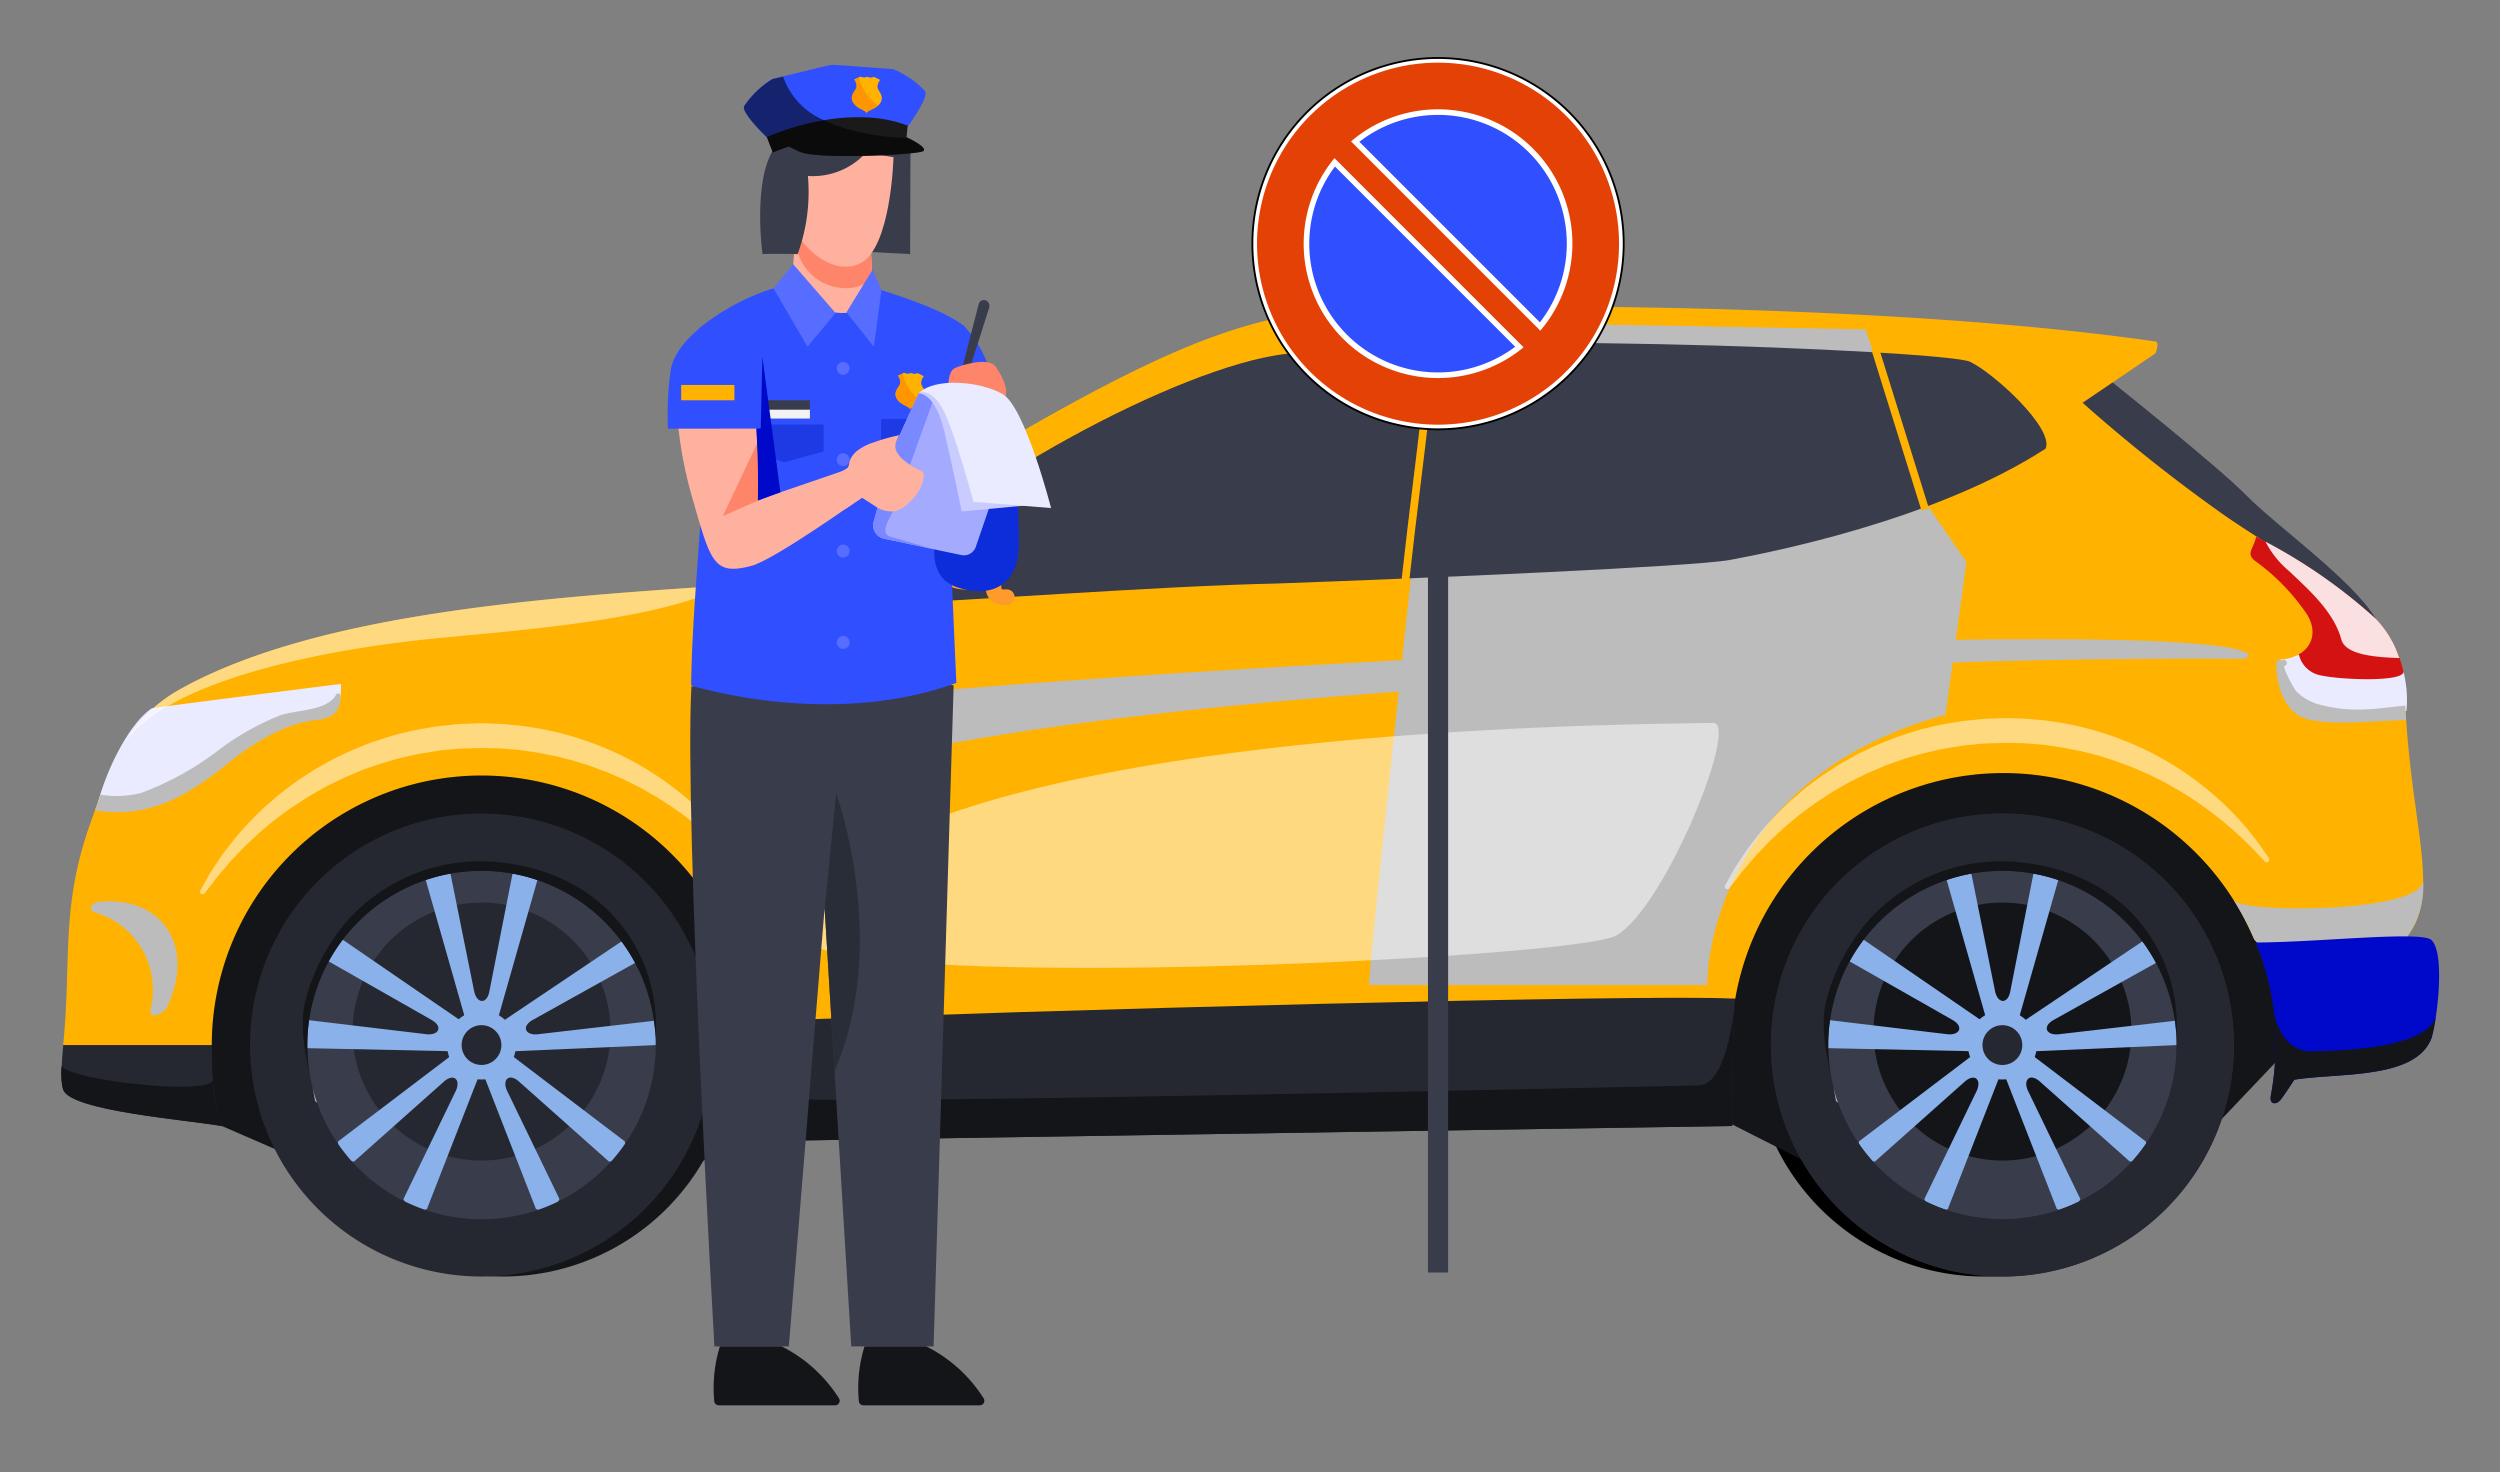
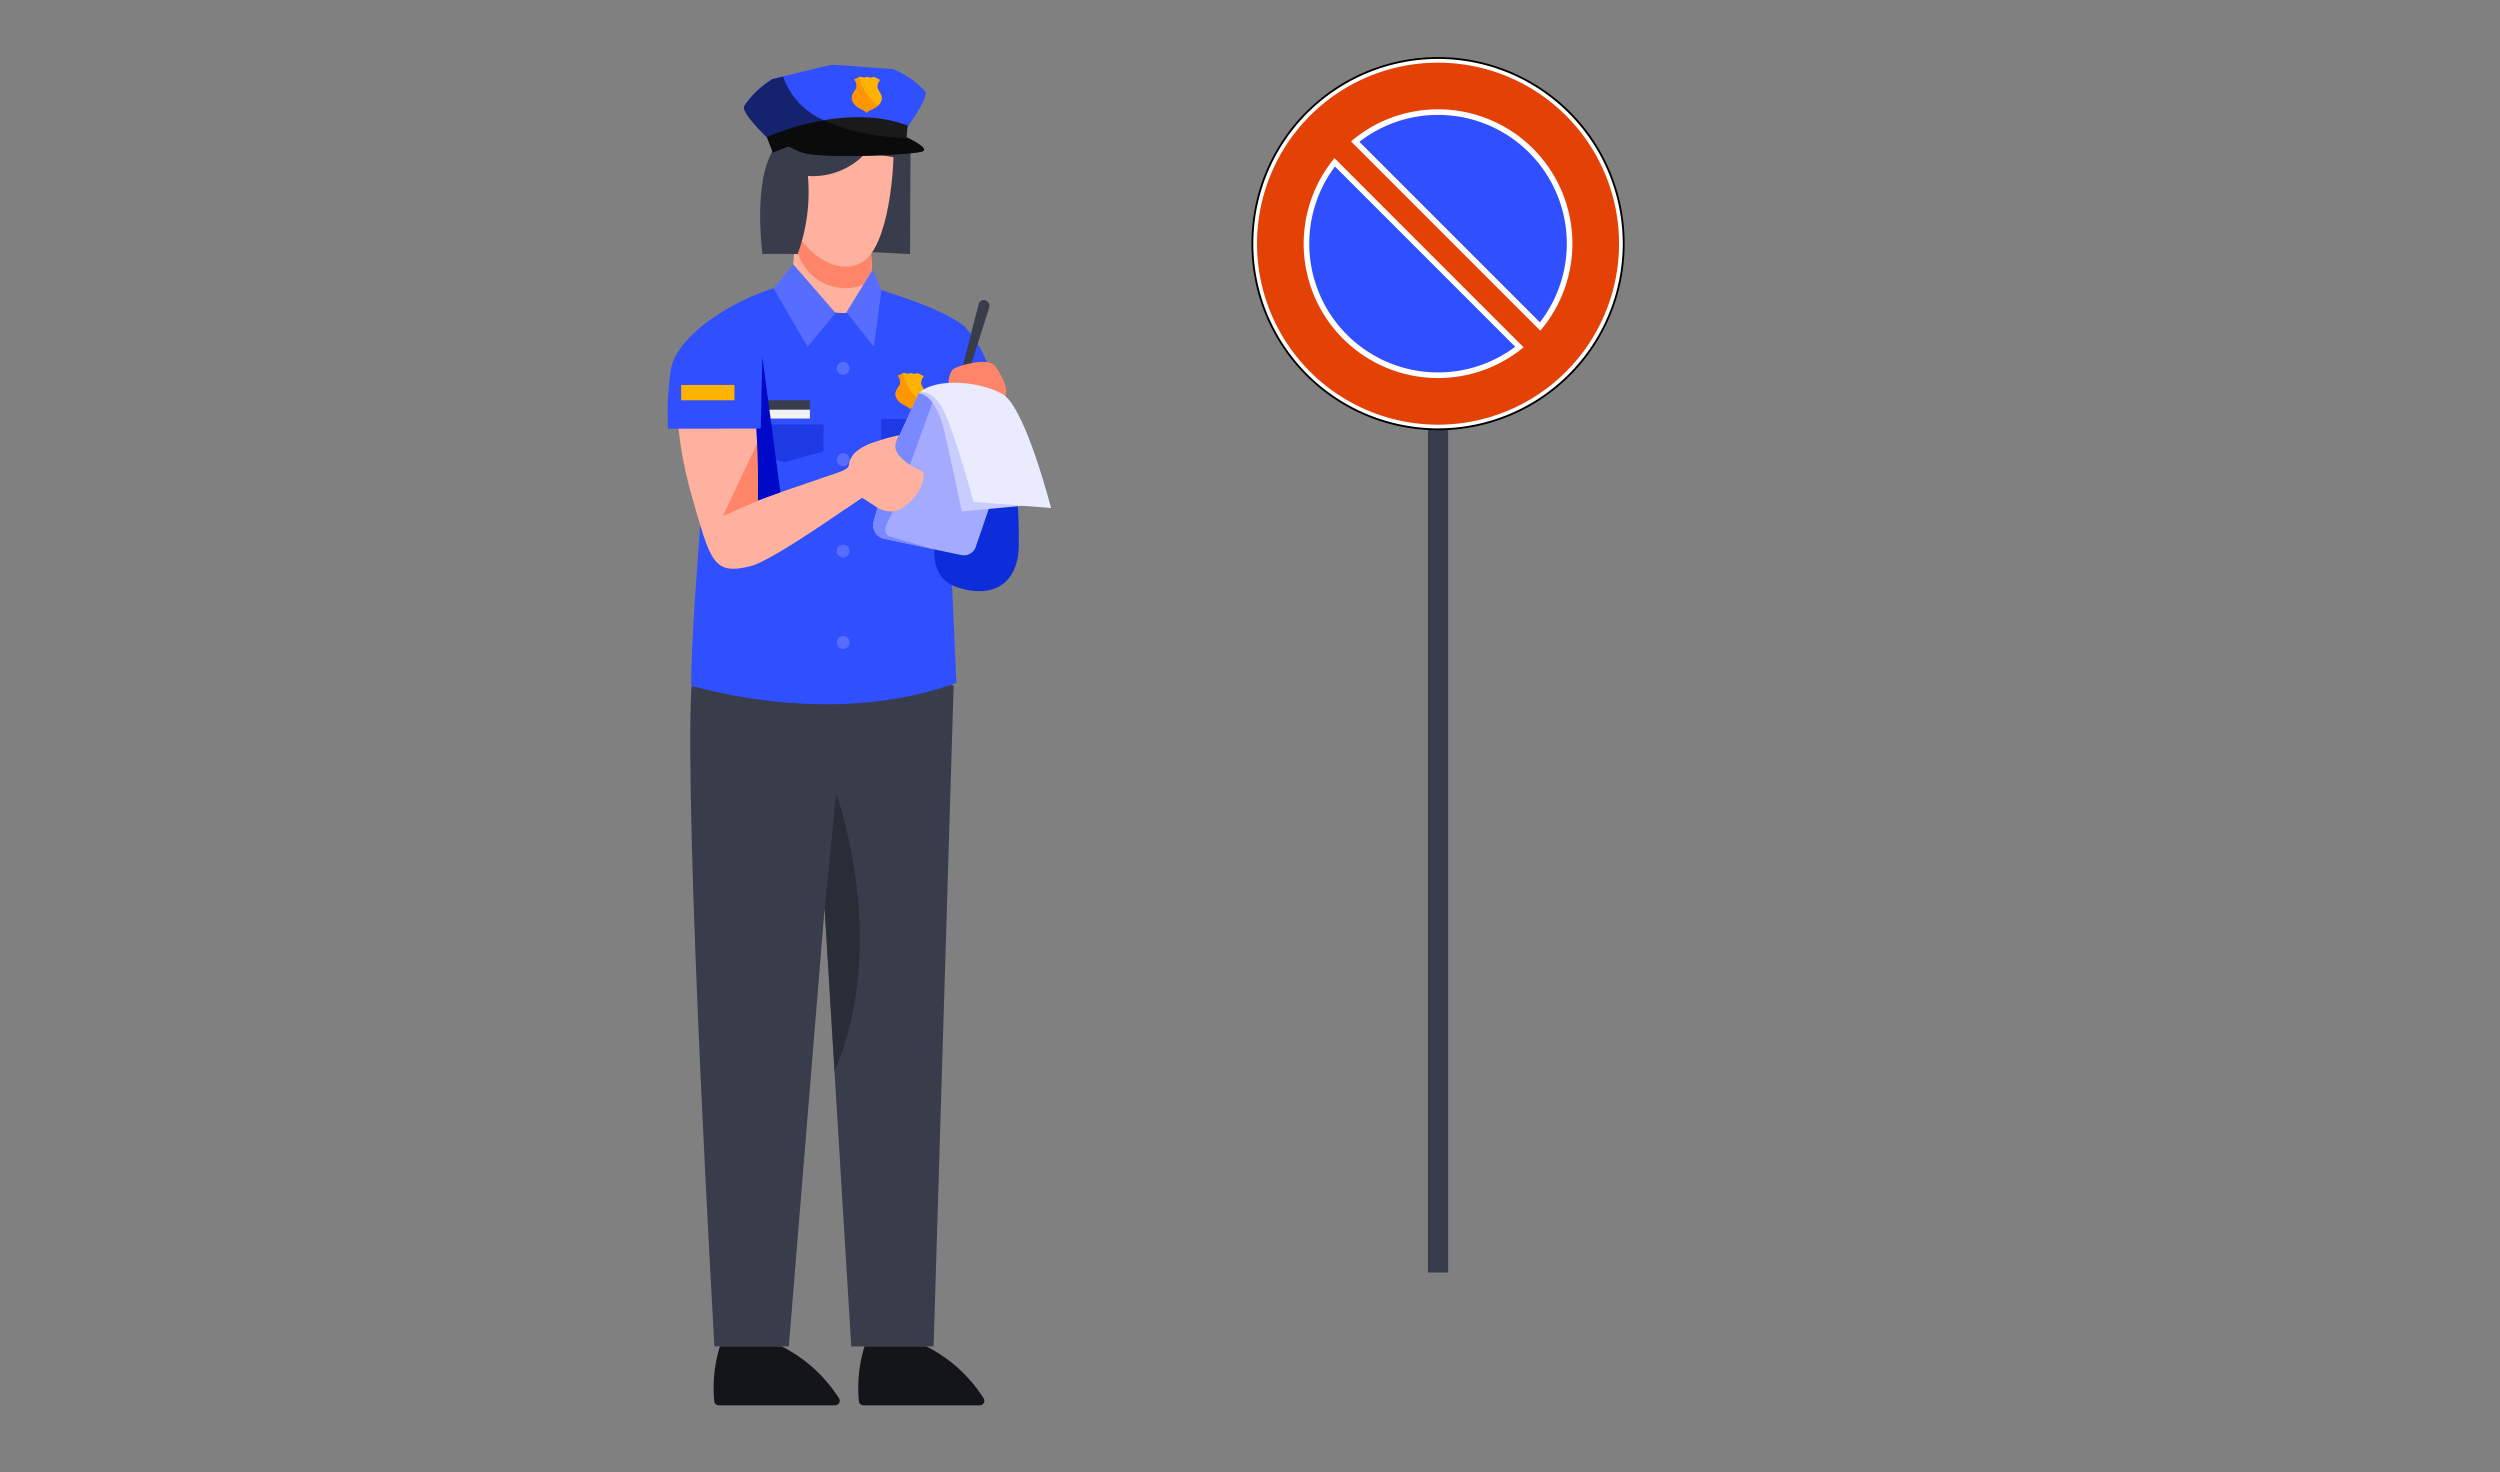
<svg xmlns="http://www.w3.org/2000/svg" xmlns:xlink="http://www.w3.org/1999/xlink" width="247.748" height="145.886" viewBox="0 0 247.748 145.886">
  <rect x="0" y="0" width="247.748" height="145.886" fill="#808080" stroke="none" />
  <defs>
    <clipPath id="clip-path">
-       <path id="Tracciato_1132" data-name="Tracciato 1132" d="M437.5,887.127H189.755V741.242H437.5" transform="translate(-189.755 -741.242)" fill="none" />
-     </clipPath>
+       </clipPath>
    <linearGradient id="linear-gradient" x1="-121.107" y1="26.135" x2="-121.6" y2="26.884" gradientUnits="objectBoundingBox">
      <stop offset="0.188" stop-color="#1a1a1a" />
      <stop offset="0.372" stop-color="#202020" />
      <stop offset="0.991" stop-color="#333" />
    </linearGradient>
    <linearGradient id="linear-gradient-2" x1="-123.716" y1="36.995" x2="-124.215" y2="37.356" xlink:href="#linear-gradient" />
  </defs>
  <g id="Raggruppa_2371" data-name="Raggruppa 2371" transform="translate(-159.755 -740.242)">
    <g id="Raggruppa_1649" data-name="Raggruppa 1649" transform="translate(159.755 740.242)">
      <g id="Raggruppa_1648" data-name="Raggruppa 1648" clip-path="url(#clip-path)">
        <g id="Raggruppa_1647" data-name="Raggruppa 1647" transform="translate(6.088 30.374)">
          <path id="Tracciato_1064" data-name="Tracciato 1064" d="M358.076,765.752s11.223,8.912,14.171,11.919,10.5,8.345,12.825,12.224l-16.877-3.714-15.768-21.326Z" transform="translate(-155.71 -758.94)" fill="#393c4b" />
          <g id="Raggruppa_1646" data-name="Raggruppa 1646">
            <path id="Tracciato_1065" data-name="Tracciato 1065" d="M260.9,793.7a22.941,22.941,0,1,0,22.941,22.941A22.94,22.94,0,0,0,260.9,793.7Zm0,40.206a17.264,17.264,0,1,1,17.264-17.264A17.264,17.264,0,0,1,260.9,833.911Z" transform="translate(-217.154 -743.454)" fill="#131519" />
            <path id="Tracciato_1066" data-name="Tracciato 1066" d="M356.421,793.7a22.941,22.941,0,1,0,22.941,22.941A22.941,22.941,0,0,0,356.421,793.7Zm0,40.206a17.264,17.264,0,1,1,17.266-17.264A17.263,17.263,0,0,1,356.421,833.911Z" transform="translate(-165.881 -743.454)" />
            <path id="Tracciato_1067" data-name="Tracciato 1067" d="M236.176,829.315l7.824,3.4,34.148,2.066,12.675-4.575,92.733-2.2,13.372,6.773,34.732-3.387,9.613-10.12s-1.18-22.574-1.142-22.941-25.491-12.428-26.358-12.909-27.959-.549-32.3.44-87.553,16.568-87.553,16.568-22.345-12.327-24.7-13.086-29.351,8.709-30.3,9.754-5.345,10.953-6.269,12.628,0,12.958,0,12.958Z" transform="translate(-220.227 -748.082)" fill="#131519" />
            <path id="Tracciato_1068" data-name="Tracciato 1068" d="M373.681,814.872a17.858,17.858,0,1,1-17.859-17.861A17.858,17.858,0,0,1,373.681,814.872Z" transform="translate(-163.474 -741.679)" fill="#393c4b" />
            <path id="Tracciato_1069" data-name="Tracciato 1069" d="M275.608,814.872a17.858,17.858,0,1,1-17.859-17.861A17.858,17.858,0,0,1,275.608,814.872Z" transform="translate(-216.119 -741.679)" fill="#393c4b" />
            <path id="Tracciato_1070" data-name="Tracciato 1070" d="M268.763,812.224a12.782,12.782,0,1,1-12.782-12.78A12.783,12.783,0,0,1,268.763,812.224Z" transform="translate(-214.344 -740.373)" fill="#252830" />
            <path id="Tracciato_1071" data-name="Tracciato 1071" d="M366.835,812.224a12.782,12.782,0,1,1-12.782-12.78A12.782,12.782,0,0,1,366.835,812.224Z" transform="translate(-161.698 -740.373)" fill="#131519" />
            <path id="Tracciato_1072" data-name="Tracciato 1072" d="M456.918,823.314c3.381-4.487,0-11.346-.364-24.827-.2-7.221-9.668-11.077-18.014-16.911a159.831,159.831,0,0,1-13.883-11.031l7.212-4.89s.476-1.113-.008-1.182c-30.319-4.391-78.438-3.695-84.335-2.8-8.731,1.32-18.251,5.124-45.1,22.151-4.716,2.994-9.358,4.65-12.991,4.884-19.176,1.234-40.292,3.023-53.23,10.174-5.62,3.106-7.085,8.033-9.144,13.8-2.777,8.11-1.7,13.361-2.53,21.521l9.728,2.371c.2-.131,5-2.371,5-2.371a26.726,26.726,0,0,1,53.347-2.359l1.432,3.33,93.645-.364,1.661-4.389.894-.83a26.97,26.97,0,0,1,51.412-5.883l1.56,1.818s11.5.217,11.939.129S456.918,823.314,456.918,823.314Z" transform="translate(-224.361 -761.006)" fill="#ffb300" />
            <path id="Tracciato_1073" data-name="Tracciato 1073" d="M315.639,762.039S309.2,820.8,308.73,827.692h33.515s-.254-20.264,23.637-26.779l2.069-15.142L363.5,779.3l-5.537-16.579S328.447,762.128,315.639,762.039Z" transform="translate(-179.166 -760.452)" fill="#bcbcbc" style="mix-blend-mode: color-burn;isolation: isolate" />
            <path id="Tracciato_1074" data-name="Tracciato 1074" d="M226.8,797.012a16.229,16.229,0,0,0,5.519-.473c5.045-1.42,8.2-6.07,13.087-7.805a11.958,11.958,0,0,1,3.784-.71c.63-.078,1.262,0,1.5-.708a8.369,8.369,0,0,0,.157-1.972s-18.643,2.348-18.75,2.422C229.751,789.36,227.579,794.015,226.8,797.012Z" transform="translate(-223.148 -747.943)" fill="#eaebff" />
            <path id="Tracciato_1075" data-name="Tracciato 1075" d="M255.066,812.025l3.917-13.744-1.148-.839-1.319.207L254.205,809.4c-.264,1.2-1.191,1.127-1.477-.015l-2.362-11.73-1.465-.207-.987.839,3.916,13.744,1.343.721Z" transform="translate(-211.812 -741.448)" fill="#8bb1ea" />
            <path id="Tracciato_1076" data-name="Tracciato 1076" d="M254.756,812.886l-14.125-.3-1.008-1.6,1.18-1.172,11.715,1.4c1.174.083,1.534-.775.472-1.4l-10.244-5.828-.171-1.472,1.566-.676,11.614,7.97s-.191.647,0,.931S254.756,812.886,254.756,812.886Z" transform="translate(-216.263 -739.087)" fill="#8bb1ea" />
            <path id="Tracciato_1077" data-name="Tracciato 1077" d="M252.982,809.753l11.614-7.807,1.417.73-.066,1.4-10.2,5.683c-1.063.624-.7,1.481.472,1.4l11.6-1.345.841.853-.675,1.557-14.006.607-1-1.122Z" transform="translate(-209.092 -739.03)" fill="#8bb1ea" />
            <path id="Tracciato_1078" data-name="Tracciato 1078" d="M254.339,809.265l11.286,8.575s.263,1.572.263,1.7a9.031,9.031,0,0,1-1.844.294l-8.946-7.958c-.941-.8-1.629-.177-1.163.905l5.213,10.771-.858,1.632-1.478-.655-5.136-13.166.363-1.245Z" transform="translate(-209.793 -735.101)" fill="#8bb1ea" />
            <path id="Tracciato_1079" data-name="Tracciato 1079" d="M256.21,811.367l-5.139,13.166-1.532.655-.8-1.632,5.214-10.771c.464-1.082-.226-1.7-1.165-.905l-8.946,7.958-1.58-.163V817.84l11.3-8.575H255.1Z" transform="translate(-214.847 -735.101)" fill="#8bb1ea" />
            <path id="Tracciato_1080" data-name="Tracciato 1080" d="M256.114,809.825a3.412,3.412,0,1,1-3.412-3.413A3.411,3.411,0,0,1,256.114,809.825Z" transform="translate(-211.073 -736.633)" fill="#8bb1ea" />
            <path id="Tracciato_1081" data-name="Tracciato 1081" d="M224.6,808.652c-.065.8-.358,3.7,0,4.414.71,2.13,12.384,2.991,15.774,3.627-1.043-2.207-1.043-6.387-1.043-8.041H224.6C224.618,808.466,224.579,808.835,224.6,808.652Z" transform="translate(-224.422 -735.459)" fill="#252830" />
            <path id="Tracciato_1082" data-name="Tracciato 1082" d="M366.029,805.658c-8.193-.433-68.491,1.094-96.022,2.247l-1.173.006q.1,1.166.1,2.359V819.8l97.218-1.509c0-2.735.054-11.131.312-12.629Z" transform="translate(-200.582 -737.078)" fill="#252830" />
            <path id="Tracciato_1083" data-name="Tracciato 1083" d="M275.069,789.424c8.042-9.932,29.659-22.094,41.269-24.6,13.717-2.955,67.6-.762,70.033.4,2.4,1.143,8.331,6.594,7.5,8.606-11.056,7.181-27.626,10.346-31.283,11.033-3.542.664-30.186,1.81-44.951,2.339-11.589.237-30.982,1.75-42.571,2.224" transform="translate(-197.235 -759.749)" fill="#393c4b" />
            <g id="Raggruppa_1627" data-name="Raggruppa 1627" transform="translate(13.74 41.279)" opacity="0.5" style="mix-blend-mode: soft-light;isolation: isolate">
              <path id="Tracciato_1084" data-name="Tracciato 1084" d="M286.863,802.081l-.487-.516c-.315-.335-.779-.842-1.391-1.417-.595-.6-1.374-1.277-2.271-2.036a36.927,36.927,0,0,0-3.178-2.322l-.927-.593-.991-.561c-.658-.406-1.391-.732-2.116-1.11l-1.139-.5-.582-.252-.6-.221c-.4-.149-.8-.315-1.217-.455l-1.262-.4c-.42-.148-.862-.227-1.3-.347s-.876-.227-1.329-.3-.9-.187-1.351-.266l-1.379-.2c-.461-.08-.93-.088-1.4-.135s-.936-.081-1.409-.081l-.708-.017-.353-.009-.177,0h-.045c.074,0,.006,0,.017,0h-.023l-.092,0-1.474.04c-.5,0-.959.054-1.42.1s-.921.071-1.385.143c-.93.155-1.864.278-2.768.512-.917.175-1.8.449-2.683.7-.441.122-.862.3-1.289.443s-.854.29-1.257.479-.816.349-1.219.523-.784.379-1.173.565c-.782.36-1.5.8-2.211,1.208-.363.194-.687.438-1.024.653l-.987.645c-.616.467-1.237.891-1.79,1.351s-1.1.893-1.571,1.346-.953.865-1.357,1.292-.787.827-1.139,1.2l-.911,1.07c-.569.638-.944,1.193-1.233,1.551s-.427.558-.427.558l-.009.014a.261.261,0,0,1-.435-.287s.121-.215.349-.622c.115-.2.257-.455.423-.75a10.2,10.2,0,0,1,.613-.991c.243-.363.513-.765.805-1.2.323-.417.672-.871,1.043-1.355a31.738,31.738,0,0,1,2.8-3.018c.542-.527,1.159-1.02,1.772-1.563.647-.5,1.311-1.025,2.035-1.508s1.469-.984,2.279-1.414c.4-.221.8-.466,1.216-.672s.851-.4,1.282-.607.879-.378,1.329-.559.9-.373,1.368-.521c.936-.3,1.878-.625,2.86-.844.971-.261,1.973-.409,2.975-.582.5-.085,1.025-.118,1.538-.178s1.04-.114,1.523-.12l1.472-.057.092,0,.088,0h.048l.191.006.381.014.764.028c.509.006,1.013.054,1.515.106s1.008.075,1.5.166a30.436,30.436,0,0,1,5.729,1.345,31.287,31.287,0,0,1,5.033,2.2,30.147,30.147,0,0,1,4.092,2.691,28.6,28.6,0,0,1,3.08,2.737,26.969,26.969,0,0,1,2.09,2.38,19.772,19.772,0,0,1,1.188,1.631l.4.586a.261.261,0,0,1-.406.327Z" transform="translate(-233.363 -787.867)" fill="#fff" />
            </g>
            <g id="Raggruppa_1628" data-name="Raggruppa 1628" transform="translate(164.848 40.772)" opacity="0.5" style="mix-blend-mode: soft-light;isolation: isolate">
              <path id="Tracciato_1085" data-name="Tracciato 1085" d="M385.189,801.751s-.168-.18-.486-.516-.781-.842-1.394-1.417c-.593-.6-1.372-1.277-2.268-2.036a37.729,37.729,0,0,0-3.178-2.324l-.927-.59c-.326-.186-.656-.372-.993-.562-.658-.406-1.391-.732-2.115-1.11l-1.142-.5-.581-.252-.6-.221c-.4-.149-.8-.317-1.216-.455s-.838-.266-1.262-.4c-.421-.148-.865-.229-1.3-.349s-.877-.227-1.329-.3-.9-.187-1.352-.266l-1.379-.2c-.459-.08-.93-.088-1.4-.135s-.936-.083-1.408-.083l-.708-.015-.354-.009-.177,0-.045,0h.018l-.023,0-.092,0-1.475.04a14.145,14.145,0,0,0-1.419.1c-.463.051-.922.071-1.386.144-.931.154-1.864.277-2.768.51-.918.175-1.8.449-2.683.7-.441.121-.861.3-1.289.443s-.854.292-1.257.479-.816.349-1.219.523-.784.38-1.173.564c-.782.361-1.5.8-2.211,1.209-.363.2-.687.436-1.022.653l-.988.645c-.615.467-1.237.89-1.79,1.351s-1.1.892-1.571,1.346-.953.865-1.355,1.292l-1.14,1.2-.913,1.068c-.566.638-.942,1.193-1.229,1.549s-.427.56-.427.56l-.011.012a.26.26,0,0,1-.435-.284s.123-.217.35-.622c.114-.2.255-.455.421-.75a10.117,10.117,0,0,1,.613-.991q.364-.546.807-1.2c.321-.42.67-.873,1.042-1.357a32.526,32.526,0,0,1,2.8-3.02c.544-.526,1.16-1.019,1.773-1.561.647-.5,1.311-1.025,2.036-1.508s1.468-.985,2.278-1.414c.4-.22.8-.467,1.217-.672s.85-.4,1.28-.607.881-.38,1.329-.559.9-.374,1.369-.521c.934-.3,1.876-.627,2.858-.844.971-.261,1.973-.409,2.975-.582.5-.085,1.027-.118,1.54-.178s1.04-.114,1.52-.118l1.475-.057.092,0,.086,0,.048,0,.191.006.383.014.762.028c.509.006,1.013.052,1.517.1s1.008.075,1.5.166a30.6,30.6,0,0,1,5.731,1.346,31.354,31.354,0,0,1,5.033,2.195,30.115,30.115,0,0,1,4.091,2.693,29.143,29.143,0,0,1,3.081,2.735,27.641,27.641,0,0,1,2.089,2.382,20.143,20.143,0,0,1,1.189,1.631c.26.383.4.585.4.585a.262.262,0,0,1-.407.327Z" transform="translate(-331.69 -787.537)" fill="#fff" />
            </g>
            <path id="Tracciato_1086" data-name="Tracciato 1086" d="M259.524,793.7a22.941,22.941,0,1,0,22.941,22.941A22.941,22.941,0,0,0,259.524,793.7Zm0,40.206a17.264,17.264,0,1,1,17.264-17.264A17.264,17.264,0,0,1,259.524,833.911Z" transform="translate(-217.895 -743.454)" fill="#252830" />
            <path id="Tracciato_1087" data-name="Tracciato 1087" d="M417,783.835c-7.5-4.133-122.686,2.032-147.308,5.5-.47.066-.816.472-.128,1.016a11.042,11.042,0,0,1,3.837,5.41.87.87,0,0,0,1.209.449c3.768-1.392,19.165-6,63.852-8.932,39.826-2.611,60.968-2.964,78.1-2.875C417.112,784.386,417.249,783.971,417,783.835Z" transform="translate(-200.4 -749.491)" fill="#bcbcbc" style="mix-blend-mode: color-burn;isolation: isolate" />
            <path id="Tracciato_1088" data-name="Tracciato 1088" d="M232.724,810.668a1.937,1.937,0,0,0,1.382-1.354c2.5-5.98-1.14-10.545-7.052-9.894-.65.072-1.073.8-.367,1.034a7.976,7.976,0,0,1,5.579,9.453C232.157,810.505,232.359,810.739,232.724,810.668Z" transform="translate(-223.404 -740.419)" fill="#bcbcbc" style="mix-blend-mode: color-burn;isolation: isolate" />
            <g id="Raggruppa_1630" data-name="Raggruppa 1630" transform="translate(86.267 19.69)">
              <path id="Tracciato_1089" data-name="Tracciato 1089" d="M287.178,773.822c1.551-.16,1.789,4.984,1.01,6.934-.487,1.17-1.583,1.492-4.265,1.431-2.453-.054-3.089-1.509-3.323-3.346C280.139,775.235,283.377,774.213,287.178,773.822Z" transform="translate(-280.556 -773.819)" fill="#ff9a2c" />
              <g id="Raggruppa_1629" data-name="Raggruppa 1629" transform="translate(5.352 7.398)">
                <path id="Tracciato_1090" data-name="Tracciato 1090" d="M285.931,781.124a1.977,1.977,0,0,1-1.448-.5,1.592,1.592,0,0,1-.441-1.259.71.71,0,0,1,.805-.729.766.766,0,0,1,.728.805.4.4,0,0,0,.006.109,1.04,1.04,0,0,0,.337.032c.043,0,.092,0,.146,0a.768.768,0,1,1,.091,1.534C286.078,781.121,286,781.124,285.931,781.124Zm-.347-1.562h0Z" transform="translate(-284.039 -778.633)" fill="#ff9a2c" />
              </g>
            </g>
            <path id="Tracciato_1091" data-name="Tracciato 1091" d="M380.326,792.805c-2.542.2-5.451-.217-6.989-.217-2.6,0-4.185-1.568-4.185-3.865.7-.046.7-.925,1.194-1.2,1.474-.827,1.9-2.545.625-4.277a21.02,21.02,0,0,0-4.893-4.967c-1.019-.739-.178-1.242.058-2.425a55.192,55.192,0,0,1,11.872,8.139,11.5,11.5,0,0,1,2.772,5.4A5.618,5.618,0,0,0,380.326,792.805Z" transform="translate(-148.646 -753.037)" fill="#d51212" />
            <path id="Tracciato_1092" data-name="Tracciato 1092" d="M254.169,809.322a1.97,1.97,0,1,1-1.97-1.972A1.972,1.972,0,0,1,254.169,809.322Z" transform="translate(-210.57 -736.129)" fill="#252830" />
            <path id="Tracciato_1093" data-name="Tracciato 1093" d="M353.138,812.025l3.916-13.744-1.146-.839-1.319.207-2.31,11.746c-.266,1.2-1.193,1.127-1.477-.015l-2.362-11.73-1.466-.207-.985.839,3.916,13.744,1.342.721Z" transform="translate(-159.166 -741.448)" fill="#8bb1ea" />
            <path id="Tracciato_1094" data-name="Tracciato 1094" d="M352.828,812.886l-14.126-.3-1.005-1.6,1.179-1.172,11.715,1.4c1.174.083,1.535-.775.472-1.4l-10.244-5.828-.171-1.472,1.566-.676,11.615,7.97s-.192.647,0,.931S352.828,812.886,352.828,812.886Z" transform="translate(-163.617 -739.087)" fill="#8bb1ea" />
            <path id="Tracciato_1095" data-name="Tracciato 1095" d="M351.054,809.753l11.615-7.807,1.417.73-.066,1.4-10.2,5.683c-1.062.624-.7,1.481.473,1.4l11.6-1.345.842.853-.673,1.557-14.006.607-1-1.122Z" transform="translate(-156.447 -739.03)" fill="#8bb1ea" />
            <path id="Tracciato_1096" data-name="Tracciato 1096" d="M352.412,809.265,363.7,817.84s.263,1.572.263,1.7a9.016,9.016,0,0,1-1.843.294l-8.946-7.958c-.941-.8-1.629-.177-1.166.905l5.214,10.771-.858,1.632-1.477-.655-5.138-13.166.363-1.245Z" transform="translate(-157.147 -735.101)" fill="#8bb1ea" />
            <path id="Tracciato_1097" data-name="Tracciato 1097" d="M354.283,811.367l-5.138,13.166-1.532.655-.8-1.632,5.214-10.771c.464-1.082-.226-1.7-1.167-.905l-8.944,7.958-1.581-.163V817.84l11.3-8.575h1.537Z" transform="translate(-162.202 -735.101)" fill="#8bb1ea" />
            <path id="Tracciato_1098" data-name="Tracciato 1098" d="M354.187,809.825a3.412,3.412,0,1,1-3.412-3.413A3.411,3.411,0,0,1,354.187,809.825Z" transform="translate(-158.428 -736.633)" fill="#8bb1ea" />
            <path id="Tracciato_1099" data-name="Tracciato 1099" d="M357.6,793.7a22.941,22.941,0,1,0,22.941,22.941A22.941,22.941,0,0,0,357.6,793.7Zm0,40.206a17.264,17.264,0,1,1,17.266-17.264A17.263,17.263,0,0,1,357.6,833.911Z" transform="translate(-165.249 -743.454)" fill="#282833" />
            <path id="Tracciato_1100" data-name="Tracciato 1100" d="M352.244,809.322a1.972,1.972,0,1,1-1.972-1.972A1.972,1.972,0,0,1,352.244,809.322Z" transform="translate(-157.925 -736.129)" fill="#252830" />
            <g id="Raggruppa_1631" data-name="Raggruppa 1631" transform="translate(219.903 34.468)">
              <path id="Tracciato_1101" data-name="Tracciato 1101" d="M371.585,785.539a2.738,2.738,0,0,1-2.248-2.1,4.173,4.173,0,0,1-1.823.515c0,2.3,1.964,5.216,4.564,5.216,1.537,0,5.38.078,7.922-.118a11.566,11.566,0,0,0-.315-3.977v0C380.053,786.206,373.632,785.981,371.585,785.539Z" transform="translate(-367.514 -783.435)" fill="#eaebff" />
            </g>
            <g id="Raggruppa_1632" data-name="Raggruppa 1632" transform="translate(132.805 3.446)">
              <path id="Tracciato_1102" data-name="Tracciato 1102" d="M311.6,787l-.762-.083c.364-3.335.759-6.565,1.146-9.736.586-4.792,1.137-9.316,1.563-13.934l.765.069c-.427,4.632-.979,9.161-1.566,13.957C312.36,780.444,311.967,783.67,311.6,787Z" transform="translate(-310.839 -763.249)" fill="#ffb300" />
            </g>
            <g id="Raggruppa_1633" data-name="Raggruppa 1633" transform="translate(0.001 73.138)">
              <path id="Tracciato_1103" data-name="Tracciato 1103" d="M224.537,808.633h0l0,.029Z" transform="translate(-224.363 -808.578)" fill="none" />
              <path id="Tracciato_1104" data-name="Tracciato 1104" d="M224.536,808.652h0C224.542,808.606,224.547,808.557,224.536,808.652Z" transform="translate(-224.363 -808.597)" fill="none" />
              <path id="Tracciato_1105" data-name="Tracciato 1105" d="M224.538,808.633c-.006.069-.006.059,0,.029Z" transform="translate(-224.364 -808.578)" fill="none" />
              <path id="Tracciato_1106" data-name="Tracciato 1106" d="M224.447,809.965a6.673,6.673,0,0,0,.149,2.367c.71,2.13,12.384,2.991,15.774,3.627a14.125,14.125,0,0,1-.944-4.627v0C239.507,813,224.968,811.4,224.447,809.965Z" transform="translate(-224.423 -807.863)" fill="#131519" />
            </g>
            <g id="Raggruppa_1634" data-name="Raggruppa 1634" transform="translate(68.252 68.505)">
              <path id="Tracciato_1107" data-name="Tracciato 1107" d="M268.937,811.241l3.63,4.862,90.3-1.84,3.6-8.606h-.438c-8.193-.433-68.491,1.094-96.022,2.247l-1.173.006q.1,1.166.1,2.359Z" transform="translate(-268.834 -805.583)" fill="none" />
              <path id="Tracciato_1108" data-name="Tracciato 1108" d="M272.619,815.5c-2.085-.748-3.718-4.286-3.718-4.286v8.555l97.218-1.509c0-2.735.054-11.131.312-12.629,0,0-.641,8.546-3.6,8.606S274.7,816.251,272.619,815.5Z" transform="translate(-268.798 -805.557)" fill="#131519" />
            </g>
            <g id="Raggruppa_1635" data-name="Raggruppa 1635" transform="translate(215.289 56.918)">
              <path id="Tracciato_1109" data-name="Tracciato 1109" d="M373.911,803.6c.595,0,.988,0,1.062-.02.251-.051.8-.824,1.219-1.468C375.451,802.6,374.67,803.11,373.911,803.6Z" transform="translate(-359.467 -795.857)" fill="none" />
              <path id="Tracciato_1110" data-name="Tracciato 1110" d="M381.779,803.432a8.457,8.457,0,0,0,1.486-5.389c-.315,3.213-18.008,3.193-18.754,1.938v0a26.755,26.755,0,0,1,2.007,3.837l1.56,1.818s7.945.149,10.878.149c.759-.493,1.54-1,2.281-1.488C381.543,803.833,381.779,803.432,381.779,803.432Z" transform="translate(-364.512 -798.043)" fill="#bcbcbc" style="mix-blend-mode: color-burn;isolation: isolate" />
            </g>
            <path id="Tracciato_1111" data-name="Tracciato 1111" d="M365.906,802.228c6.087,0,16.487-1.183,17.441-.238,1.369,1.36.566,7.79,0,9.7-1.537,4.139-9.138,3.429-13.6,4.139,0,0-.982,1.518-1.363,2s-1.137.535-.956-.44a27.072,27.072,0,0,0,.461-4.987A25.225,25.225,0,0,0,365.906,802.228Z" transform="translate(-148.474 -739.203)" fill="#0009ca" />
            <g id="Raggruppa_1636" data-name="Raggruppa 1636" transform="translate(218.927 69.175)">
              <path id="Tracciato_1112" data-name="Tracciato 1112" d="M370.931,810.622c-2.222.054-3.559-2.085-3.82-4.532a28.6,28.6,0,0,1,.257,3.908,27.073,27.073,0,0,1-.461,4.987c-.181.974.573.917.956.44s1.363-2,1.363-2c4.461-.71,12.062,0,13.6-4.139a16.665,16.665,0,0,0,.421-2.072C382.209,810.441,373.177,810.568,370.931,810.622Z" transform="translate(-366.879 -805.98)" fill="#131519" />
              <path id="Tracciato_1113" data-name="Tracciato 1113" d="M367.021,806.019h0Z" transform="translate(-366.803 -806.019)" fill="#bcbcbc" style="mix-blend-mode: color-burn;isolation: isolate" />
            </g>
            <g id="Raggruppa_1637" data-name="Raggruppa 1637" transform="translate(81.978 23.167)">
              <path id="Tracciato_1114" data-name="Tracciato 1114" d="M277.766,778.294a32.134,32.134,0,0,0,2.583-2.213Q278.987,777.19,277.766,778.294Z" transform="translate(-277.766 -776.081)" fill="none" />
            </g>
            <g id="Raggruppa_1638" data-name="Raggruppa 1638" transform="translate(0.174)">
              <path id="Tracciato_1115" data-name="Tracciato 1115" d="M456.554,798.487c-.2-7.221-9.668-11.077-18.014-16.911a159.831,159.831,0,0,1-13.883-11.031l7.212-4.89s.476-1.113-.008-1.182c-30.319-4.391-78.438-3.695-84.335-2.8-8.731,1.32-18.251,5.124-45.1,22.151a30.686,30.686,0,0,1-12.035,4.79c-6.379,3.246-18.3,4.294-28.107,5.2-12.018,1.109-27.649,4.3-31.766,10.6a47.04,47.04,0,0,0-3.458,8.262c-2.777,8.11-1.7,13.361-2.53,21.521l9.728,2.371c.2-.131,5-2.371,5-2.371a26.726,26.726,0,0,1,53.347-2.359l1.432,3.33,93.645-.364,1.661-4.389.894-.83a26.97,26.97,0,0,1,51.412-5.883l1.56,1.818s11.5.217,11.939.129,1.761-2.337,1.761-2.337C460.3,818.826,456.918,811.968,456.554,798.487Z" transform="translate(-224.536 -761.006)" fill="none" />
              <path id="Tracciato_1116" data-name="Tracciato 1116" d="M260.2,784.169c9.8-.905,21.727-1.953,28.107-5.2-.324.04-.645.074-.956.094-19.176,1.234-40.292,3.023-53.23,10.174a14.647,14.647,0,0,0-5.686,5.536C232.549,788.473,248.18,785.279,260.2,784.169Z" transform="translate(-222.445 -751.364)" fill="#fff" opacity="0.5" style="mix-blend-mode: soft-light;isolation: isolate" />
            </g>
            <path id="Tracciato_1117" data-name="Tracciato 1117" d="M272.214,808.919c.612,5.828,76.511,2.42,80.67,0,4.844-2.818,12.185-21.091,9.6-21.062C298.488,788.576,271.181,799.082,272.214,808.919Z" transform="translate(-198.783 -746.593)" fill="#fff" opacity="0.5" style="mix-blend-mode: soft-light;isolation: isolate" />
            <g id="Raggruppa_1639" data-name="Raggruppa 1639" transform="translate(24.365 55.928)">
              <path id="Tracciato_1118" data-name="Tracciato 1118" d="M257.541,797.4a17.264,17.264,0,0,0-17.264,17.264c0,.576.029,1.145.085,1.706a17.264,17.264,0,0,0,34.36,0q.083-.841.084-1.706A17.263,17.263,0,0,0,257.541,797.4Z" transform="translate(-240.277 -797.399)" fill="none" />
            </g>
            <g id="Raggruppa_1640" data-name="Raggruppa 1640" transform="translate(216.939 22.816)">
-               <path id="Tracciato_1119" data-name="Tracciato 1119" d="M380.33,787.872c-2.447-.077-5.331-.317-5.751-1.847-.745-2.729-3.164-4.864-5.168-6.763a9.351,9.351,0,0,1-2.345-2.923c-.586-.315-.93-.486-.93-.486-.237,1.183-1.077,1.686-.058,2.425a21.02,21.02,0,0,1,4.893,4.967c1.279,1.732.848,3.45-.625,4.277-.492.277-.495,1.156-1.194,1.2,0,2.3,1.586,3.865,4.185,3.865,1.538,0,4.448.412,6.989.217a5.618,5.618,0,0,1,.455-3.418A14.049,14.049,0,0,0,380.33,787.872Z" transform="translate(-365.586 -775.853)" fill="none" />
              <path id="Tracciato_1120" data-name="Tracciato 1120" d="M368.894,779.092c2,1.9,4.423,4.034,5.168,6.764.419,1.531,3.3,1.77,5.751,1.847a10.269,10.269,0,0,0-2.322-3.88,53.173,53.173,0,0,0-10.942-7.653A9.35,9.35,0,0,0,368.894,779.092Z" transform="translate(-365.068 -775.683)" fill="#fff" opacity="0.87" style="mix-blend-mode: soft-light;isolation: isolate" />
            </g>
            <g id="Raggruppa_1641" data-name="Raggruppa 1641" transform="translate(0.174)">
              <path id="Tracciato_1121" data-name="Tracciato 1121" d="M447.037,801.925c-2.127-.486-3.21-2.955-3.164-5.565a.381.381,0,0,1,.392-.37c0,.235.123.029.343.034.33.009.421.518.078.592-.293.065.956,2.357,1.2,2.576a5.253,5.253,0,0,0,2.016,1.2,14.7,14.7,0,0,0,4.437.547c1.385-.026,2.848-.26,4.3-.381-.035-.675-.063-1.363-.083-2.073-.2-7.221-9.668-11.077-18.014-16.911a159.831,159.831,0,0,1-13.883-11.031l7.212-4.89s.476-1.113-.008-1.182c-30.319-4.391-78.438-3.695-84.335-2.8-8.731,1.32-18.251,5.124-45.1,22.151-4.716,2.994-9.358,4.65-12.991,4.884-19.176,1.234-40.292,3.023-53.23,10.174-5.62,3.106-7.085,8.033-9.144,13.8-2.777,8.11-1.7,13.361-2.53,21.521l9.728,2.371c.2-.131,5-2.371,5-2.371a26.726,26.726,0,0,1,53.347-2.359l1.432,3.33,93.645-.364,1.661-4.389.894-.83a26.97,26.97,0,0,1,51.412-5.883l1.56,1.818s11.5.217,11.939.129,1.761-2.337,1.761-2.337c3.074-4.082.558-10.123-.2-21.321C453.57,802.043,449.771,802.55,447.037,801.925Z" transform="translate(-224.536 -761.006)" fill="none" />
              <path id="Tracciato_1122" data-name="Tracciato 1122" d="M371.286,788.174a5.254,5.254,0,0,1-2.016-1.2c-.241-.218-1.491-2.511-1.2-2.576.343-.074.252-.583-.078-.592-.22,0-.343.2-.343-.034a.381.381,0,0,0-.392.37c-.046,2.61,1.037,5.079,3.164,5.565,2.734.625,6.533.118,9.685.068-.032-.467-.06-.947-.085-1.432-1.454.121-2.917.355-4.3.381A14.7,14.7,0,0,1,371.286,788.174Z" transform="translate(-147.923 -748.787)" fill="#bcbcbc" style="mix-blend-mode: color-burn;isolation: isolate" />
            </g>
            <g id="Raggruppa_1642" data-name="Raggruppa 1642" transform="translate(179.39 4.142)">
              <rect id="Rettangolo_1241" data-name="Rettangolo 1241" width="0.767" height="16.607" transform="translate(0 0.228) rotate(-17.302)" fill="#ffb300" />
            </g>
            <g id="Raggruppa_1643" data-name="Raggruppa 1643" transform="translate(3.322 38.343)">
              <path id="Tracciato_1123" data-name="Tracciato 1123" d="M239.682,792.95c3.207-2.573,6.073-4.057,8.834-4.355,1.5-.161,2.439-.759,2.4-2.407a.234.234,0,0,0-.433-.117c-.874,1.652-3.942,1.489-5.583,2.073a25.974,25.974,0,0,0-6.033,3.409,29.54,29.54,0,0,1-7.733,4.275,9.93,9.93,0,0,1-3.983.166q-.286.763-.564,1.552C231.949,798.406,235.773,796.086,239.682,792.95Z" transform="translate(-226.584 -785.956)" fill="#bcbcbc" style="mix-blend-mode: color-burn;isolation: isolate" />
            </g>
            <g id="Raggruppa_1644" data-name="Raggruppa 1644" transform="translate(18.688 50.251)">
              <path id="Tracciato_1124" data-name="Tracciato 1124" d="M257.541,797.4a17.252,17.252,0,0,0-16.989,20.321q.1.588.246,1.16c.126.5.277,1,.446,1.48a17.265,17.265,0,0,0,33.562-5.7c0-.249-.008-.495-.018-.741A17.261,17.261,0,0,0,257.541,797.4Z" transform="translate(-234.6 -791.722)" fill="none" />
              <path id="Tracciato_1125" data-name="Tracciato 1125" d="M259.524,793.7a22.941,22.941,0,1,0,22.941,22.941A22.941,22.941,0,0,0,259.524,793.7Zm0,40.206a17.267,17.267,0,0,1-16.3-11.567.345.345,0,0,1-.217-.281c-.068-.393-.146-.795-.229-1.2q-.143-.572-.246-1.16c-.561-2.614-1.126-5.357-.344-7.887a19.741,19.741,0,0,1,3.88-7.318,17.689,17.689,0,0,1,15.231-5.964c6.436.662,11.732,3.991,14.249,9.911a16.442,16.442,0,0,1,1.219,7.461c.011.246.018.492.018.741A17.263,17.263,0,0,1,259.524,833.911Z" transform="translate(-236.583 -793.705)" fill="none" />
              <path id="Tracciato_1126" data-name="Tracciato 1126" d="M240.845,812.576a.345.345,0,0,0,.217.281c-.169-.484-.32-.977-.446-1.48C240.7,811.781,240.777,812.182,240.845,812.576Z" transform="translate(-234.418 -784.219)" fill="#bcbcbc" style="mix-blend-mode: color-burn;isolation: isolate" />
              <path id="Tracciato_1127" data-name="Tracciato 1127" d="M257.7,797.729a17.261,17.261,0,0,1,17.246,16.524,16.442,16.442,0,0,0-1.219-7.461c-2.517-5.92-7.813-9.248-14.249-9.911a17.689,17.689,0,0,0-15.231,5.964,19.741,19.741,0,0,0-3.88,7.318c-.782,2.53-.217,5.273.344,7.887A17.252,17.252,0,0,1,257.7,797.729Z" transform="translate(-234.758 -792.052)" fill="#131519" />
            </g>
            <g id="Raggruppa_1645" data-name="Raggruppa 1645" transform="translate(169.407 50.251)">
              <path id="Tracciato_1128" data-name="Tracciato 1128" d="M355.614,797.4a17.253,17.253,0,0,0-16.989,20.321c.071.392.151.779.246,1.16q.191.754.446,1.48a17.266,17.266,0,0,0,33.564-5.7c0-.249-.008-.495-.02-.741A17.26,17.26,0,0,0,355.614,797.4Z" transform="translate(-332.673 -791.722)" fill="none" />
              <path id="Tracciato_1129" data-name="Tracciato 1129" d="M357.6,793.7a22.941,22.941,0,1,0,22.941,22.941A22.941,22.941,0,0,0,357.6,793.7Zm0,40.206a17.267,17.267,0,0,1-16.3-11.567.347.347,0,0,1-.217-.281c-.066-.393-.144-.795-.229-1.2-.1-.381-.175-.768-.246-1.16-.559-2.614-1.125-5.357-.344-7.887a19.741,19.741,0,0,1,3.88-7.318,17.689,17.689,0,0,1,15.231-5.964c6.436.662,11.733,3.991,14.251,9.911a16.422,16.422,0,0,1,1.217,7.461c.012.246.02.492.02.741A17.264,17.264,0,0,1,357.6,833.911Z" transform="translate(-334.656 -793.705)" fill="#252830" />
              <path id="Tracciato_1130" data-name="Tracciato 1130" d="M338.918,812.576a.347.347,0,0,0,.217.281q-.254-.726-.446-1.48C338.773,811.781,338.852,812.182,338.918,812.576Z" transform="translate(-332.491 -784.219)" fill="#bcbcbc" style="mix-blend-mode: color-burn;isolation: isolate" />
              <path id="Tracciato_1131" data-name="Tracciato 1131" d="M355.772,797.729a17.26,17.26,0,0,1,17.246,16.524,16.422,16.422,0,0,0-1.217-7.461c-2.517-5.92-7.815-9.248-14.251-9.911a17.689,17.689,0,0,0-15.231,5.964,19.74,19.74,0,0,0-3.88,7.318c-.781,2.53-.215,5.273.344,7.887a17.253,17.253,0,0,1,16.989-20.321Z" transform="translate(-332.831 -792.052)" fill="#131519" />
            </g>
          </g>
        </g>
      </g>
    </g>
    <g id="Raggruppa_1651" data-name="Raggruppa 1651" transform="translate(283.773 745.898)">
      <line id="Linea_15" data-name="Linea 15" y2="101.514" transform="translate(18.491 18.934)" fill="none" stroke="#393c4b" stroke-miterlimit="10" stroke-width="2" />
      <g id="Raggruppa_1650" data-name="Raggruppa 1650">
        <path id="path1873" d="M292.278,762.908a18.491,18.491,0,1,1-18.491-18.491,18.489,18.489,0,0,1,18.491,18.491Z" transform="translate(-255.297 -744.417)" fill-rule="evenodd" />
        <path id="path1875" d="M292.03,762.843a18.306,18.306,0,1,1-18.306-18.306,18.306,18.306,0,0,1,18.306,18.306Z" transform="translate(-255.233 -744.353)" fill="#fff" fill-rule="evenodd" />
        <path id="path1877" d="M273.594,744.778a17.937,17.937,0,1,0,17.936,17.936A17.936,17.936,0,0,0,273.594,744.778Zm0,4.623a13.305,13.305,0,0,1,10.135,21.935l-18.757-18.757A13.251,13.251,0,0,1,273.594,749.4Zm-10.263,4.836,18.74,18.746a13.313,13.313,0,0,1-18.74-18.746Z" transform="translate(-255.103 -744.223)" fill="#e44107" fill-rule="evenodd" />
        <path id="path2770" d="M271.786,748.147a12.692,12.692,0,0,0-7.795,2.665l17.89,17.89a12.754,12.754,0,0,0-10.1-20.555Zm-10.217,5.115a12.76,12.76,0,0,0,17.862,17.861Z" transform="translate(-253.295 -742.415)" fill="#304ffe" fill-rule="evenodd" />
      </g>
    </g>
    <g id="Raggruppa_1669" data-name="Raggruppa 1669" transform="translate(225.919 746.683)">
      <g id="Raggruppa_1652" data-name="Raggruppa 1652" transform="translate(9.172 6.926)">
        <path id="Tracciato_1133" data-name="Tracciato 1133" d="M225.561,762.075s2.168,3.026,4.987,3.026a3.387,3.387,0,0,0,3.287-2.831l-.052-.828-.065-1.067-.281-4.65h-7.314l-.277,3.148-.217,2.416Z" transform="translate(-222.577 -746.058)" fill="#feb19e" />
        <path id="Tracciato_1134" data-name="Tracciato 1134" d="M225.912,755.979a4.978,4.978,0,0,0,5.491,5.245,4.822,4.822,0,0,0,2.125-.847l-.281-4.65h-7.312Z" transform="translate(-222.388 -746.057)" fill="#ff856a" />
        <path id="Tracciato_1135" data-name="Tracciato 1135" d="M235.562,750.664l-.037,10.232-6.415-.333V750.089Z" transform="translate(-220.672 -749.083)" fill="#393c4b" />
        <path id="Tracciato_1136" data-name="Tracciato 1136" d="M236.28,751.053s-.217,9.116-3.361,10.551-6.866-2.6-7.155-5.431c0,0-1.193-.038-1.12-1.978s1.265-1.435,1.626-.582v-2.56S229.595,749.889,236.28,751.053Z" transform="translate(-223.071 -748.844)" fill="#feb19e" />
        <path id="Tracciato_1137" data-name="Tracciato 1137" d="M234.045,751.265a7.153,7.153,0,0,1-5.7,2.241,17.988,17.988,0,0,1-1.014,7.741c.555.029-1.425-.06-3.484-.006,0,0-.942-6.822.973-10.168,0,0,1.32-1.586,2.145-1.632C229.015,749.326,232.071,750.741,234.045,751.265Z" transform="translate(-223.619 -749.435)" fill="#393c4b" />
      </g>
      <g id="Raggruppa_1654" data-name="Raggruppa 1654" transform="translate(2.245 61.214)">
        <g id="Raggruppa_1653" data-name="Raggruppa 1653">
          <path id="Tracciato_1138" data-name="Tracciato 1138" d="M221.5,850.532h7.372l3.492-42.761.014-.149.043-.53,0,.06.979,16.112,1.661,27.269h8.159l1.986-65.46c0-.725-25.983.042-25.983.042C218.487,798.353,221.5,850.532,221.5,850.532Z" transform="translate(-219.111 -784.76)" fill="#393c4b" />
          <path id="Tracciato_1139" data-name="Tracciato 1139" d="M228.916,791.891l-1.14,11.432.979,16.112C234.289,806.615,228.916,791.891,228.916,791.891Z" transform="translate(-214.46 -780.932)" fill="#252830" opacity="0.75" />
          <path id="Tracciato_1140" data-name="Tracciato 1140" d="M227.736,799.766v.019l.013-.149Z" transform="translate(-214.482 -776.774)" fill="#3d464c" />
        </g>
      </g>
      <g id="Raggruppa_1664" data-name="Raggruppa 1664" transform="translate(0.906 19.741)">
        <path id="Tracciato_1141" data-name="Tracciato 1141" d="M244.046,773.816l2.273-10.65c-2.052-1.815-8.293-3.645-8.293-3.645l-.79.344.031.47a3.387,3.387,0,0,1-3.287,2.831c-2.818,0-4.987-3.026-4.987-3.026l.043-.47-1.717-.341a21.945,21.945,0,0,0-7.389,4.011l.045,12.144c0,1.694.378,2.686.261,4.673-.363,6.143-.973,12.175-1.07,18.332a.3.3,0,0,0,.046.2.287.287,0,0,0,.148.074c8.319,2.23,17.934,2.639,26.09-.33,0,0-.484-10.4-.484-11.523Z" transform="translate(-217.743 -756.938)" fill="#304ffe" />
        <g id="Raggruppa_1657" data-name="Raggruppa 1657" transform="translate(8.951 13.486)">
          <g id="Raggruppa_1655" data-name="Raggruppa 1655" transform="translate(0 0.884)">
            <rect id="Rettangolo_1242" data-name="Rettangolo 1242" width="4.24" height="0.926" fill="#f2f2f2" />
          </g>
          <g id="Raggruppa_1656" data-name="Raggruppa 1656">
            <rect id="Rettangolo_1243" data-name="Rettangolo 1243" width="4.24" height="0.926" fill="#393c4b" />
          </g>
        </g>
        <g id="Raggruppa_1659" data-name="Raggruppa 1659" transform="translate(21.667 3.552)">
          <path id="Tracciato_1142" data-name="Tracciato 1142" d="M241.348,766.786a44.887,44.887,0,0,1,1.219,8.881c.1,1.389.06,2.986-1,3.893a3.933,3.933,0,0,1-1.672.747,5.962,5.962,0,0,1-2.158.18,5.174,5.174,0,0,1-3.9-3.378,11.3,11.3,0,0,1-.438-5.34c.413-3.722,1-8.257,4.91-9.991a.386.386,0,0,1,.2-.048.4.4,0,0,1,.221.149A11.482,11.482,0,0,1,241.348,766.786Z" transform="translate(-231.832 -759.202)" fill="#304ffe" />
          <g id="Raggruppa_1658" data-name="Raggruppa 1658" transform="translate(0 7.207)">
            <path id="Tracciato_1143" data-name="Tracciato 1143" d="M232.439,767.279c.353.715,1.234.775,1.362,1.128.111-.286.732-.35,1.154-.761a1.111,1.111,0,0,0,.246-.31c.377-.693-.275-1.1-.309-1.5a1.082,1.082,0,0,1,.266-.722l-.624-.313a.7.7,0,0,1-.659-.014.707.707,0,0,1-.665-.014l-.166.074-.472.215a1.078,1.078,0,0,1,.237.733C232.764,766.194,232.091,766.572,232.439,767.279Z" transform="translate(-232.339 -764.774)" fill="#ffb300" />
            <path id="Tracciato_1144" data-name="Tracciato 1144" d="M232.439,767.253c.353.715,1.234.775,1.362,1.128.111-.286.732-.351,1.154-.761a4.983,4.983,0,0,1-1.912-2.8l-.472.215a1.077,1.077,0,0,1,.237.733C232.764,766.168,232.091,766.546,232.439,767.253Z" transform="translate(-232.339 -764.748)" fill="#ff6f00" opacity="0.42" />
          </g>
          <path id="Tracciato_1145" data-name="Tracciato 1145" d="M237.144,767.806l2.211-6.948a.588.588,0,0,0-.429-.767h0a.545.545,0,0,0-.612.423l-1.75,6.788Z" transform="translate(-230.071 -760.084)" fill="#393c4b" />
          <path id="Tracciato_1146" data-name="Tracciato 1146" d="M235.742,766.48c0-.117.037-1.435.578-1.746s3.435-1.2,4.12-.194,1.7,2.792.47,3.607S235.742,766.48,235.742,766.48Z" transform="translate(-230.513 -757.943)" fill="#ff856a" />
          <path id="Tracciato_1147" data-name="Tracciato 1147" d="M235.358,776.253s-1.952,5.179,1.735,6.4,6.072-.469,6.126-4.1a67.8,67.8,0,0,0-.326-7.189l-5.746-.309Z" transform="translate(-230.996 -754.196)" fill="#0d2dda" />
        </g>
        <path id="Tracciato_1148" data-name="Tracciato 1148" d="M222.866,770.772l3.539,1.076,3.9-1.076v-2.659h-7.442Z" transform="translate(-215.758 -752.223)" fill="#1e3ae5" />
        <path id="Tracciato_1149" data-name="Tracciato 1149" d="M231.416,770.414l3.539,1.076,3.9-1.076v-2.659h-7.442Z" transform="translate(-211.168 -752.415)" fill="#1e3ae5" />
        <g id="Raggruppa_1660" data-name="Raggruppa 1660" transform="translate(19.463 11.745)">
          <path id="Tracciato_1150" data-name="Tracciato 1150" d="M231.919,780.572l4.945,1.048,2.8.59a1.249,1.249,0,0,0,1.423-.861l1.664-4.864s-1.292-10.484-6.05-10.53a3.908,3.908,0,0,0-1.288.228l-2.424,5.316-2.03,7.369A1.358,1.358,0,0,0,231.919,780.572Z" transform="translate(-230.905 -765.125)" fill="#a4abff" />
          <path id="Tracciato_1151" data-name="Tracciato 1151" d="M231.919,780.572l4.945,1.048-4.325-1.256c-1.067-.516.131-1.85.55-3.018l4.02-11.182-.412-.209a3.908,3.908,0,0,0-1.288.228l-2.424,5.316-2.03,7.369A1.358,1.358,0,0,0,231.919,780.572Z" transform="translate(-230.905 -765.125)" fill="#7a89ff" />
          <path id="Tracciato_1152" data-name="Tracciato 1152" d="M233.837,766.179s1.627-.175,2.566,3.859,1.7,7.836,1.7,7.836l7.879-.736S238.789,764.181,233.837,766.179Z" transform="translate(-229.332 -765.118)" fill="#c9ccff" />
          <path id="Tracciato_1153" data-name="Tracciato 1153" d="M233.837,766.477s.941-.641,2.133,1.105,3.3,9.634,3.3,9.634l7.69.621s-2.566-10.021-4.807-11.3S235.391,764.866,233.837,766.477Z" transform="translate(-229.332 -765.415)" fill="#eaebff" />
        </g>
        <g id="Raggruppa_1662" data-name="Raggruppa 1662" transform="translate(9.059)">
          <path id="Tracciato_1154" data-name="Tracciato 1154" d="M224.135,759.62a28.208,28.208,0,0,0,4.68,9.11,41.835,41.835,0,0,0,2.642,3.281,16,16,0,0,0,1.757-2.863,43.544,43.544,0,0,0,3.158-9.239l-1.011-.387-.811-.014.022.358.031.47s-.352,1.438-3.17,1.438a9.775,9.775,0,0,1-5.1-1.633l.043-.47.026-.317-1.366-.028Z" transform="translate(-224.135 -756.939)" fill="#304ffe" />
          <g id="Raggruppa_1661" data-name="Raggruppa 1661" transform="translate(6.788 9.681)">
            <circle id="Ellisse_150" data-name="Ellisse 150" cx="0.641" cy="0.641" r="0.641" fill="#576dff" />
            <circle id="Ellisse_151" data-name="Ellisse 151" cx="0.641" cy="0.641" r="0.641" transform="translate(0 9.054)" fill="#576dff" />
            <circle id="Ellisse_152" data-name="Ellisse 152" cx="0.641" cy="0.641" r="0.641" transform="translate(0 18.108)" fill="#576dff" />
            <circle id="Ellisse_153" data-name="Ellisse 153" cx="0.641" cy="0.641" r="0.641" transform="translate(0 27.162)" fill="#576dff" />
          </g>
          <path id="Tracciato_1155" data-name="Tracciato 1155" d="M226.431,757.773l4.193,4.834-2.774,3.344-3.377-5.787Z" transform="translate(-223.954 -757.773)" fill="#576dff" />
          <path id="Tracciato_1156" data-name="Tracciato 1156" d="M229.184,762.345l2.707,3.417.758-5.594-.876-2.046Z" transform="translate(-221.425 -757.585)" fill="#576dff" />
        </g>
        <g id="Raggruppa_1663" data-name="Raggruppa 1663" transform="translate(0 5.735)">
          <path id="Tracciato_1157" data-name="Tracciato 1157" d="M219.73,778.768c1.85,6.362,2.049,7.918,5.9,6.9,2.3-.6,11.113-6.9,11.113-6.9l-1.97-2.54-7.871,2.694-.627.269s.1-2.526-.074-5.671c-.287-5.239-.094-12.193-3.687-12.012C216.769,761.809,217.885,772.412,219.73,778.768Z" transform="translate(-218.241 -761.505)" fill="#feb19e" />
          <path id="Tracciato_1158" data-name="Tracciato 1158" d="M225.314,774.725l-.627.269s.1-2.527-.074-5.671l-3.409,7.214Z" transform="translate(-216.649 -757.308)" fill="#ff856a" />
          <path id="Tracciato_1159" data-name="Tracciato 1159" d="M228.552,772.606a4.377,4.377,0,0,0,1.071-.57c.175-.189.149-.546.263-.805a2.393,2.393,0,0,1,.658-.856,5.218,5.218,0,0,1,1.647-.853,19.472,19.472,0,0,1,2.563-.724,4.807,4.807,0,0,0-.369.89c-.251,1.152,1.612,2.244,2.474,2.616a.6.6,0,0,1,.237.152.511.511,0,0,1,.083.33,3.879,3.879,0,0,1-1.368,2.591,3.114,3.114,0,0,1-1.515.96,2.781,2.781,0,0,1-1.961-.521c-.1-.058-1.253-.828-1.282-.805l-1.66,1.117Z" transform="translate(-212.705 -757.59)" fill="#feb19e" />
        </g>
      </g>
      <path id="Tracciato_1160" data-name="Tracciato 1160" d="M233.469,827.474" transform="translate(-209.16 -700.617)" fill="#2b3135" />
      <g id="Raggruppa_1668" data-name="Raggruppa 1668" transform="translate(7.555)">
        <g id="Raggruppa_1667" data-name="Raggruppa 1667">
          <path id="Tracciato_1161" data-name="Tracciato 1161" d="M224.864,752.12l.006,0c.112.112.191.178.211.2l.006,0,4.667-.788,2.047-.35.795.014.3,0,2.642.037,3.1.048,0-.006c.017-.025.071-.1.148-.206.51-.713,2.1-3.024,1.735-3.552a9.014,9.014,0,0,0-3.2-2.188c-.51-.012-5.841-.458-6.038-.412l-.011,0c-.277.021-3.2.753-4.827,1.14-.054.011-.106.028-.154.037-.456.117-.79.192-.9.214a9.078,9.078,0,0,0-2.8,2.683C222.326,749.574,224.207,751.484,224.864,752.12Z" transform="translate(-222.567 -744.928)" fill="#304ffe" />
          <g id="Raggruppa_1665" data-name="Raggruppa 1665" transform="translate(2.282 5.184)">
            <path id="Tracciato_1162" data-name="Tracciato 1162" d="M224.052,750.262l.015.048.006,0,.287.77.006,0,.131.323.094.27.052.117c.025-.008.619-.274,1.591-.6a26.072,26.072,0,0,1,2.941-.812c.255-.063.516-.115.785-.161l.2-.034c.025,0,.054-.011.072-.013a.457.457,0,0,1,.083-.012h.018a17.1,17.1,0,0,1,1.847-.2c.45-.037.91-.044,1.371-.04.181,0,.37.012.552.021.244.017.481.038.725.061a12.137,12.137,0,0,1,1.521.244.014.014,0,0,0,.012,0,10.434,10.434,0,0,1,1.5.452l.014-.117.018-.231v-.049l0-.031.018-.224.006-.008.069-.775.012-.14a13.025,13.025,0,0,0-3.447-.77,18.946,18.946,0,0,0-4.821.238c-.782.132-1.518.3-2.188.472A23.885,23.885,0,0,0,224.052,750.262Z" transform="translate(-224.052 -748.301)" fill="url(#linear-gradient)" />
          </g>
          <g id="Raggruppa_1666" data-name="Raggruppa 1666" transform="translate(10.69 1.144)">
            <path id="Tracciato_1163" data-name="Tracciato 1163" d="M229.623,748.177c.353.715,1.234.775,1.362,1.126.111-.284.732-.349,1.154-.761a1.081,1.081,0,0,0,.246-.309c.377-.693-.275-1.1-.309-1.5a1.078,1.078,0,0,1,.266-.722l-.624-.315a.693.693,0,0,1-.659-.012.711.711,0,0,1-.665-.014l-.166.074-.47.214a1.084,1.084,0,0,1,.235.733C229.948,747.09,229.275,747.468,229.623,748.177Z" transform="translate(-229.523 -745.672)" fill="#ffb300" />
            <path id="Tracciato_1164" data-name="Tracciato 1164" d="M229.623,748.151c.353.715,1.234.775,1.362,1.126.111-.284.732-.349,1.154-.761a4.972,4.972,0,0,1-1.912-2.8l-.47.214a1.083,1.083,0,0,1,.235.733C229.948,747.065,229.275,747.443,229.623,748.151Z" transform="translate(-229.523 -745.646)" fill="#ff6f00" opacity="0.42" />
          </g>
          <path id="Tracciato_1165" data-name="Tracciato 1165" d="M225.571,750.724c.2.117.532.276,1.077.522,1.772.793,11.572.3,12.208-.058.475-.264-.768-.954-1.445-1.292-.063-.037-.126-.063-.177-.089l-.226-.108a18.481,18.481,0,0,0-4.913-.51,19.979,19.979,0,0,0-6.756,1.306S225.121,750.476,225.571,750.724Z" transform="translate(-221.107 -742.644)" fill="url(#linear-gradient-2)" />
        </g>
        <path id="Tracciato_1166" data-name="Tracciato 1166" d="M224.864,751.72l.006,0,.287.77.006,0,.131.323.094.271.052.117c.025-.008.619-.274,1.591-.6.2.117.532.277,1.077.523,1.772.793,11.572.3,12.208-.058.475-.264-.768-.954-1.445-1.292-.06,0-.121,0-.181-.009-.461-.017-.979-.052-1.534-.1a.014.014,0,0,1-.012,0c-.7-.063-1.466-.158-2.247-.306-.443-.078-.891-.169-1.342-.283-.321-.077-.644-.166-.961-.266a14.38,14.38,0,0,1-2.062-.795,7.315,7.315,0,0,1-4.085-4.338c-.054.011-.106.028-.154.037-.456.117-.79.192-.9.214a9.077,9.077,0,0,0-2.8,2.683C222.326,749.174,224.207,751.084,224.864,751.72Z" transform="translate(-222.567 -744.528)" opacity="0.57" style="mix-blend-mode: overlay;isolation: isolate" />
      </g>
      <path id="Tracciato_1167" data-name="Tracciato 1167" d="M230.578,827.558a13.941,13.941,0,0,0-.552,5.488.451.451,0,0,0,.449.349H242a.449.449,0,0,0,.389-.682,14.323,14.323,0,0,0-5.686-5.154Z" transform="translate(-211.07 -700.572)" fill="#131519" />
      <path id="Tracciato_1168" data-name="Tracciato 1168" d="M221.252,827.558a13.941,13.941,0,0,0-.552,5.488.453.453,0,0,0,.449.349h11.523a.448.448,0,0,0,.387-.682,14.312,14.312,0,0,0-5.686-5.154Z" transform="translate(-216.076 -700.572)" fill="#131519" />
      <path id="Tracciato_1169" data-name="Tracciato 1169" d="M223.313,760.781s-4.781,2.559-5.353,5.848a31.053,31.053,0,0,0-.277,5.832l9.192-.012,1.7-7.5Z" transform="translate(-217.651 -736.418)" fill="#304ffe" />
      <rect id="Rettangolo_1244" data-name="Rettangolo 1244" width="5.276" height="1.519" transform="translate(1.341 31.708)" fill="#ffb300" />
      <path id="Tracciato_1170" data-name="Tracciato 1170" d="M223.8,770.856l.163-7.108,1.786,13.421-2.228.818s.028-1.866,0-3.3c-.043-2.01-.141-3.822-.141-3.822Z" transform="translate(-214.577 -734.825)" fill="#0009ca" style="mix-blend-mode: multiply;isolation: isolate" />
    </g>
  </g>
</svg>